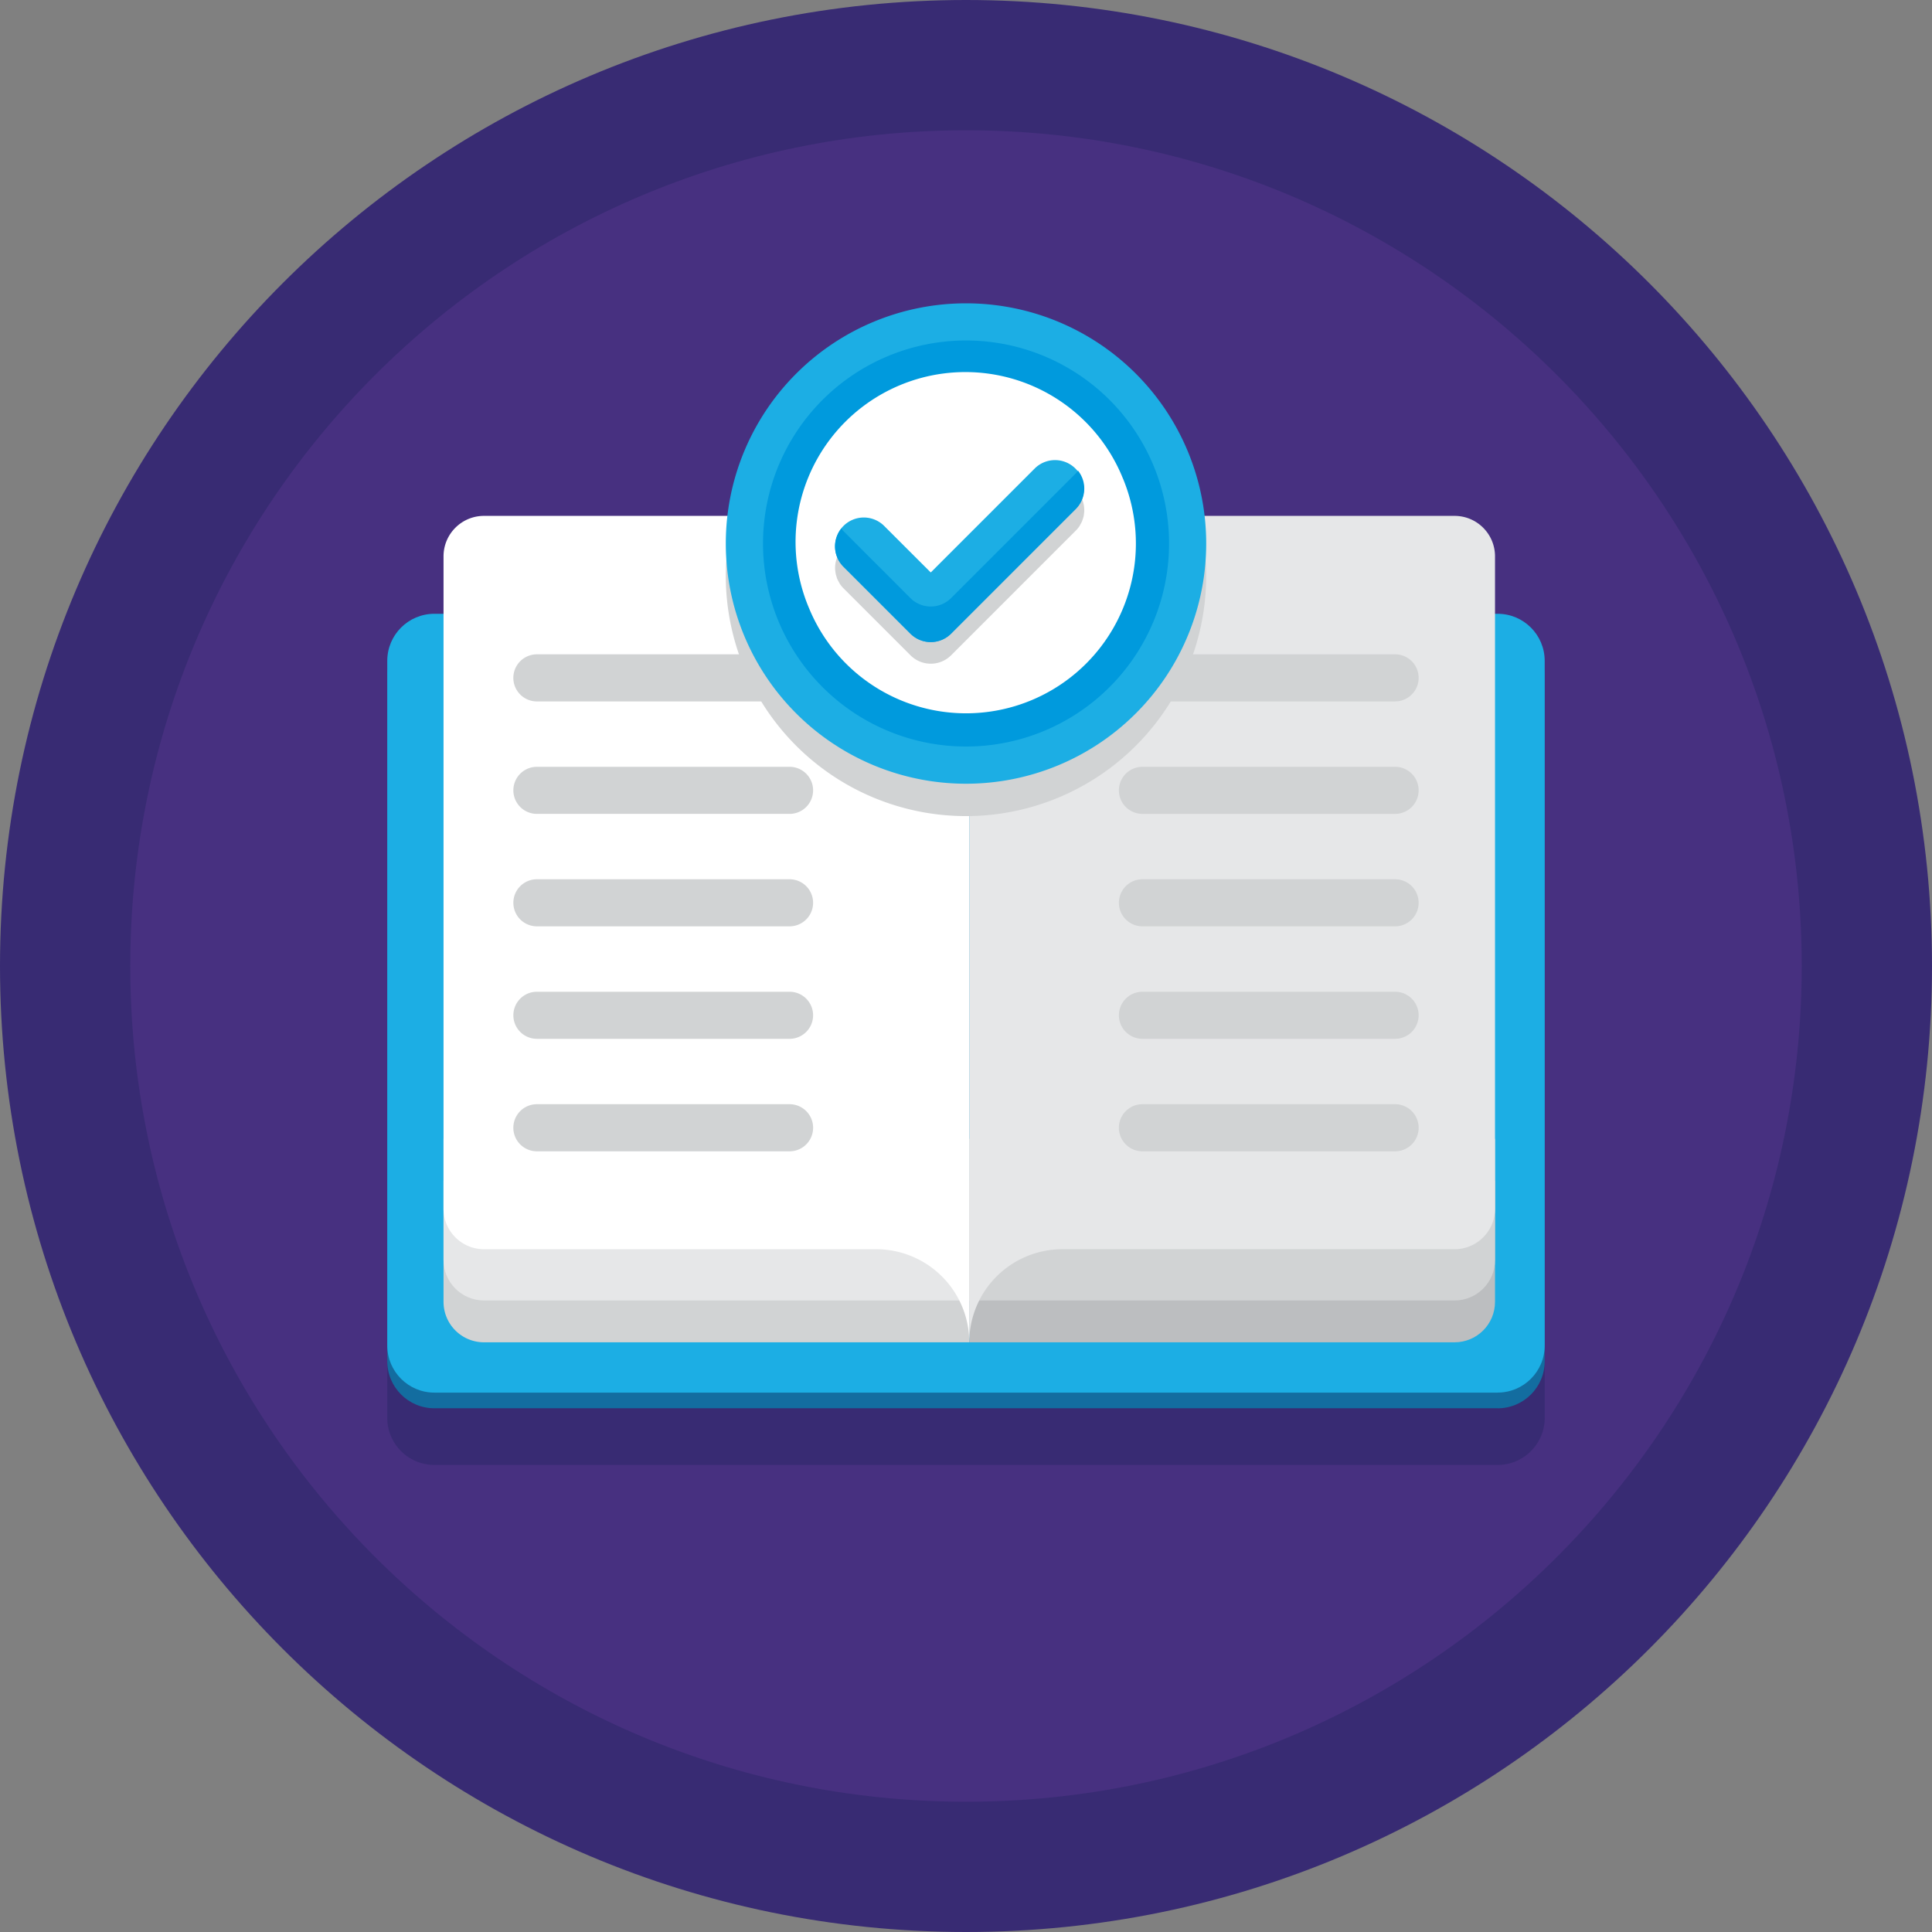
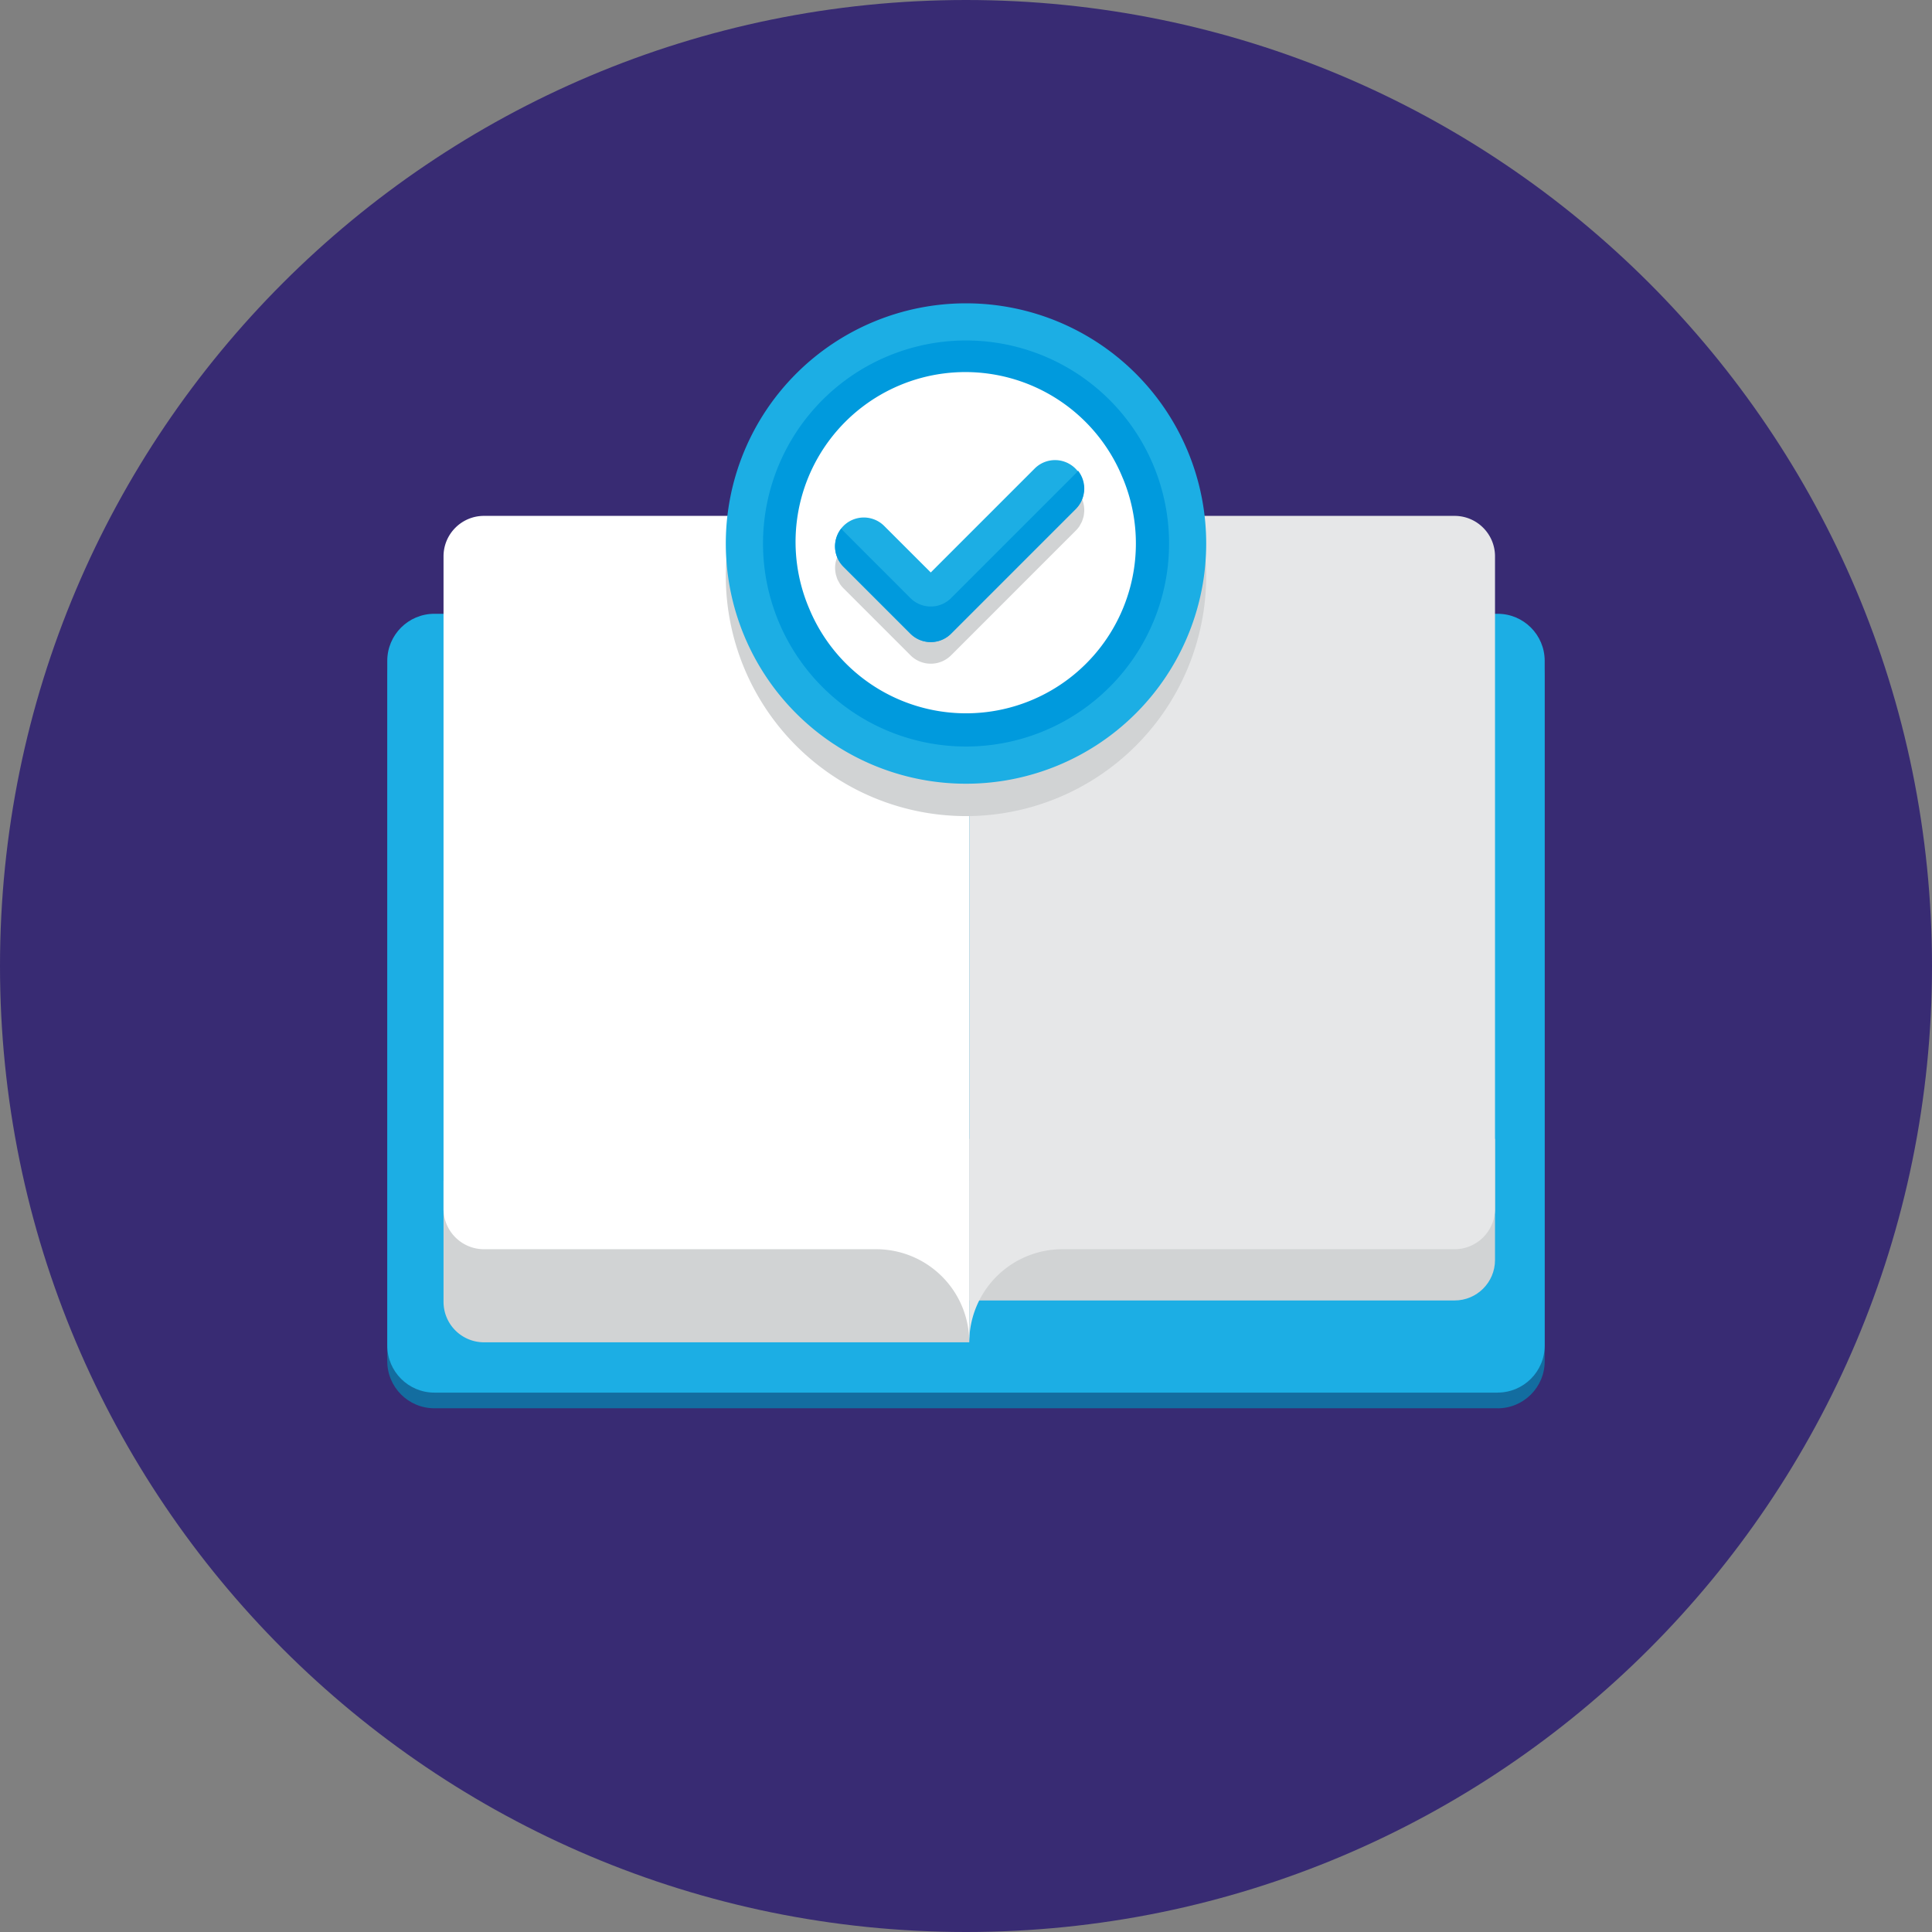
<svg xmlns="http://www.w3.org/2000/svg" width="49" height="49" fill="none">
  <rect width="100%" height="100%" fill="#808080" stroke="none" />
  <g clip-path="url(#clip0_98_542)">
    <path d="M49 24.5C49 38.031 38.031 49 24.5 49S0 38.031 0 24.5 10.969 0 24.5 0 49 10.969 49 24.5z" fill="#382B73" />
-     <path d="M45.696 24.5c0 11.706-9.49 21.196-21.196 21.196-11.706 0-21.196-9.49-21.196-21.196 0-11.706 9.49-21.196 21.196-21.196 11.706 0 21.196 9.49 21.196 21.196z" fill="#473080" />
    <path d="M37.983 17.003h-.066v-1.457c0-.566-.46-1.026-1.026-1.026h-6.34a6.092 6.092 0 00-12.101 0h-6.175c-.567 0-1.026.46-1.026 1.026v1.457h-.232c-.66 0-1.195.535-1.195 1.194V35.96c0 .66.535 1.194 1.195 1.194h26.966c.66 0 1.195-.534 1.195-1.194V18.197c0-.659-.535-1.194-1.194-1.194z" fill="#382B73" />
    <path d="M37.983 35.717H11.017c-.66 0-1.195-.534-1.195-1.194V17.16c0-.66.535-1.194 1.195-1.194h26.966c.66 0 1.194.534 1.194 1.194v17.364c0 .66-.534 1.194-1.194 1.194z" fill="#136DA0" />
    <path d="M37.983 35.32H11.017c-.66 0-1.195-.535-1.195-1.195V16.761c0-.66.535-1.194 1.195-1.194h26.966c.66 0 1.194.535 1.194 1.194v17.364c0 .66-.534 1.194-1.194 1.194z" fill="#1CAEE4" />
    <path d="M24.583 34.044H12.275a1.026 1.026 0 01-1.026-1.026v-3.072h13.334v4.098z" fill="#D1D3D4" />
-     <path d="M24.583 32.983H12.275c-.567 0-1.026-.46-1.026-1.026v-3.073h13.334v4.099z" fill="#E6E7E8" />
-     <path d="M24.583 34.044h12.308c.567 0 1.026-.459 1.026-1.026v-3.072H24.583v4.098z" fill="#BCBEC0" />
    <path d="M24.583 32.983h12.308c.567 0 1.026-.46 1.026-1.026v-3.073H24.583v4.099z" fill="#D1D3D4" />
    <path d="M22.221 13.084h-9.946c-.567 0-1.026.46-1.026 1.026v16.547c0 .566.46 1.026 1.026 1.026h9.946a2.362 2.362 0 012.362 2.361V15.446a2.362 2.362 0 00-2.362-2.362z" fill="#fff" />
    <path d="M36.891 13.084h-9.946a2.362 2.362 0 00-2.362 2.362v18.598a2.362 2.362 0 012.362-2.361h9.946c.567 0 1.026-.46 1.026-1.026V14.11c0-.567-.46-1.026-1.026-1.026z" fill="#E6E7E8" />
-     <path d="M20.025 17.79h-6.408a.597.597 0 110-1.195h6.408a.597.597 0 110 1.194zm0 2.852h-6.408a.597.597 0 110-1.194h6.408a.597.597 0 110 1.194zm0 2.852h-6.408a.597.597 0 110-1.194h6.408a.597.597 0 110 1.194zm0 2.853h-6.408a.597.597 0 110-1.194h6.408a.597.597 0 110 1.194zm0 2.853h-6.408a.597.597 0 010-1.195h6.408a.597.597 0 010 1.195zm15.358-11.41h-6.408a.597.597 0 010-1.195h6.408a.597.597 0 110 1.194zm0 2.852h-6.408a.597.597 0 010-1.194h6.408a.597.597 0 110 1.194zm0 2.852h-6.408a.597.597 0 010-1.194h6.408a.597.597 0 110 1.194zm0 2.853h-6.408a.597.597 0 010-1.194h6.408a.597.597 0 110 1.194zm0 2.853h-6.408a.597.597 0 010-1.195h6.408a.597.597 0 010 1.195z" fill="#D1D3D4" />
    <path d="M30.592 14.606a6.092 6.092 0 11-12.184 0 6.092 6.092 0 0112.184 0z" fill="#D1D3D4" />
    <path d="M30.592 13.785a6.092 6.092 0 11-12.184 0 6.092 6.092 0 0112.184 0z" fill="#1CAEE4" />
    <path d="M25.326 8.702a5.149 5.149 0 10-1.65 10.165 5.149 5.149 0 001.65-10.165z" fill="#009ADD" />
-     <path d="M28.48 12.136a4.307 4.307 0 10-7.958 3.296 4.307 4.307 0 007.959-3.296z" fill="#fff" />
+     <path d="M28.48 12.136a4.307 4.307 0 10-7.958 3.296 4.307 4.307 0 007.959-3.296" fill="#fff" />
    <path d="M27.442 13.222c.01-.024.017-.048.025-.072.005-.018.012-.036.016-.054a.71.71 0 00.012-.091c.002-.013.004-.025.004-.037a.74.74 0 00-.004-.107l-.002-.02a.663.663 0 00-.026-.117c0-.002 0-.005-.002-.007a.753.753 0 00-.177-.298.73.73 0 00-1.034 0l-2.648 2.648-1.18-1.18a.73.73 0 00-1.034 0 .723.723 0 00-.177.298l-.002.007a.667.667 0 00-.032.244.793.793 0 00.017.127c.003.019.01.037.016.054.007.025.013.05.024.073.01.024.024.047.037.071.01.017.017.033.027.049a.732.732 0 00.09.11l1.698 1.698a.729.729 0 001.034 0l3.165-3.165a.722.722 0 00.09-.11l.027-.05c.012-.023.026-.046.037-.07z" fill="#D1D3D4" />
    <path d="M23.606 16.284a.73.73 0 01-.517-.214l-1.697-1.697a.73.73 0 111.033-1.034l1.181 1.18 2.648-2.648a.731.731 0 011.033 1.034l-3.164 3.165a.729.729 0 01-.517.214z" fill="#1CAEE4" />
    <path d="M27.288 12.003l-3.165 3.165a.73.73 0 01-1.034 0l-1.697-1.698c-.021-.02-.037-.043-.054-.066a.729.729 0 00.054.969l1.697 1.697a.729.729 0 001.034 0l3.165-3.165a.729.729 0 00.053-.968c-.017.022-.033.045-.053.066z" fill="#009ADD" />
  </g>
  <defs>
    <clipPath id="clip0_98_542">
      <path fill="#fff" d="M0 0h49v49H0z" />
    </clipPath>
  </defs>
</svg>